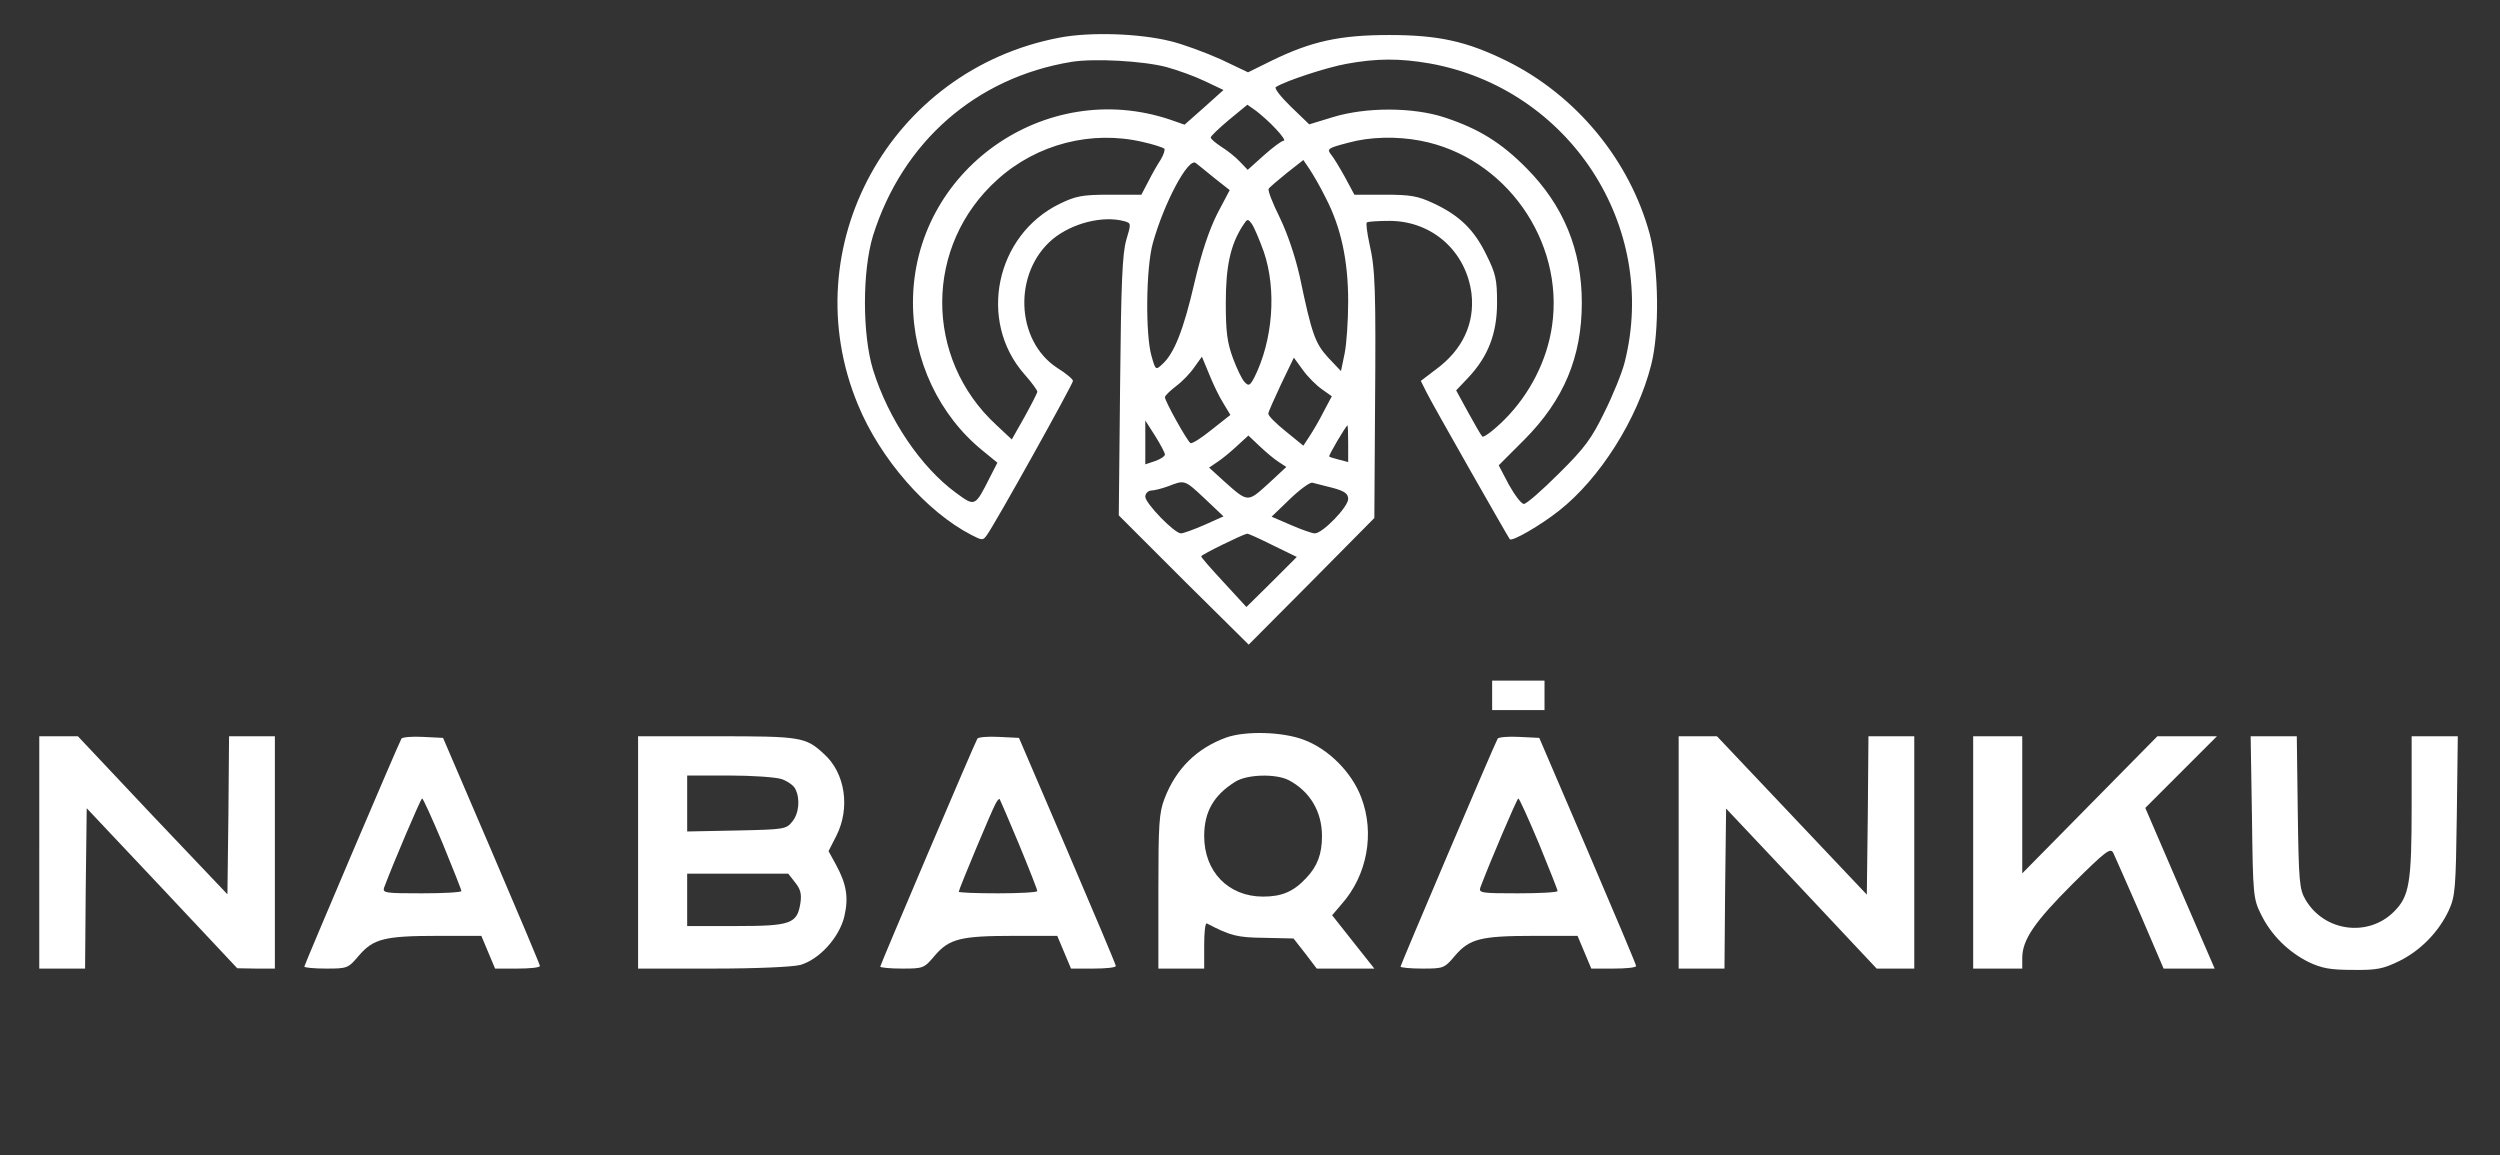
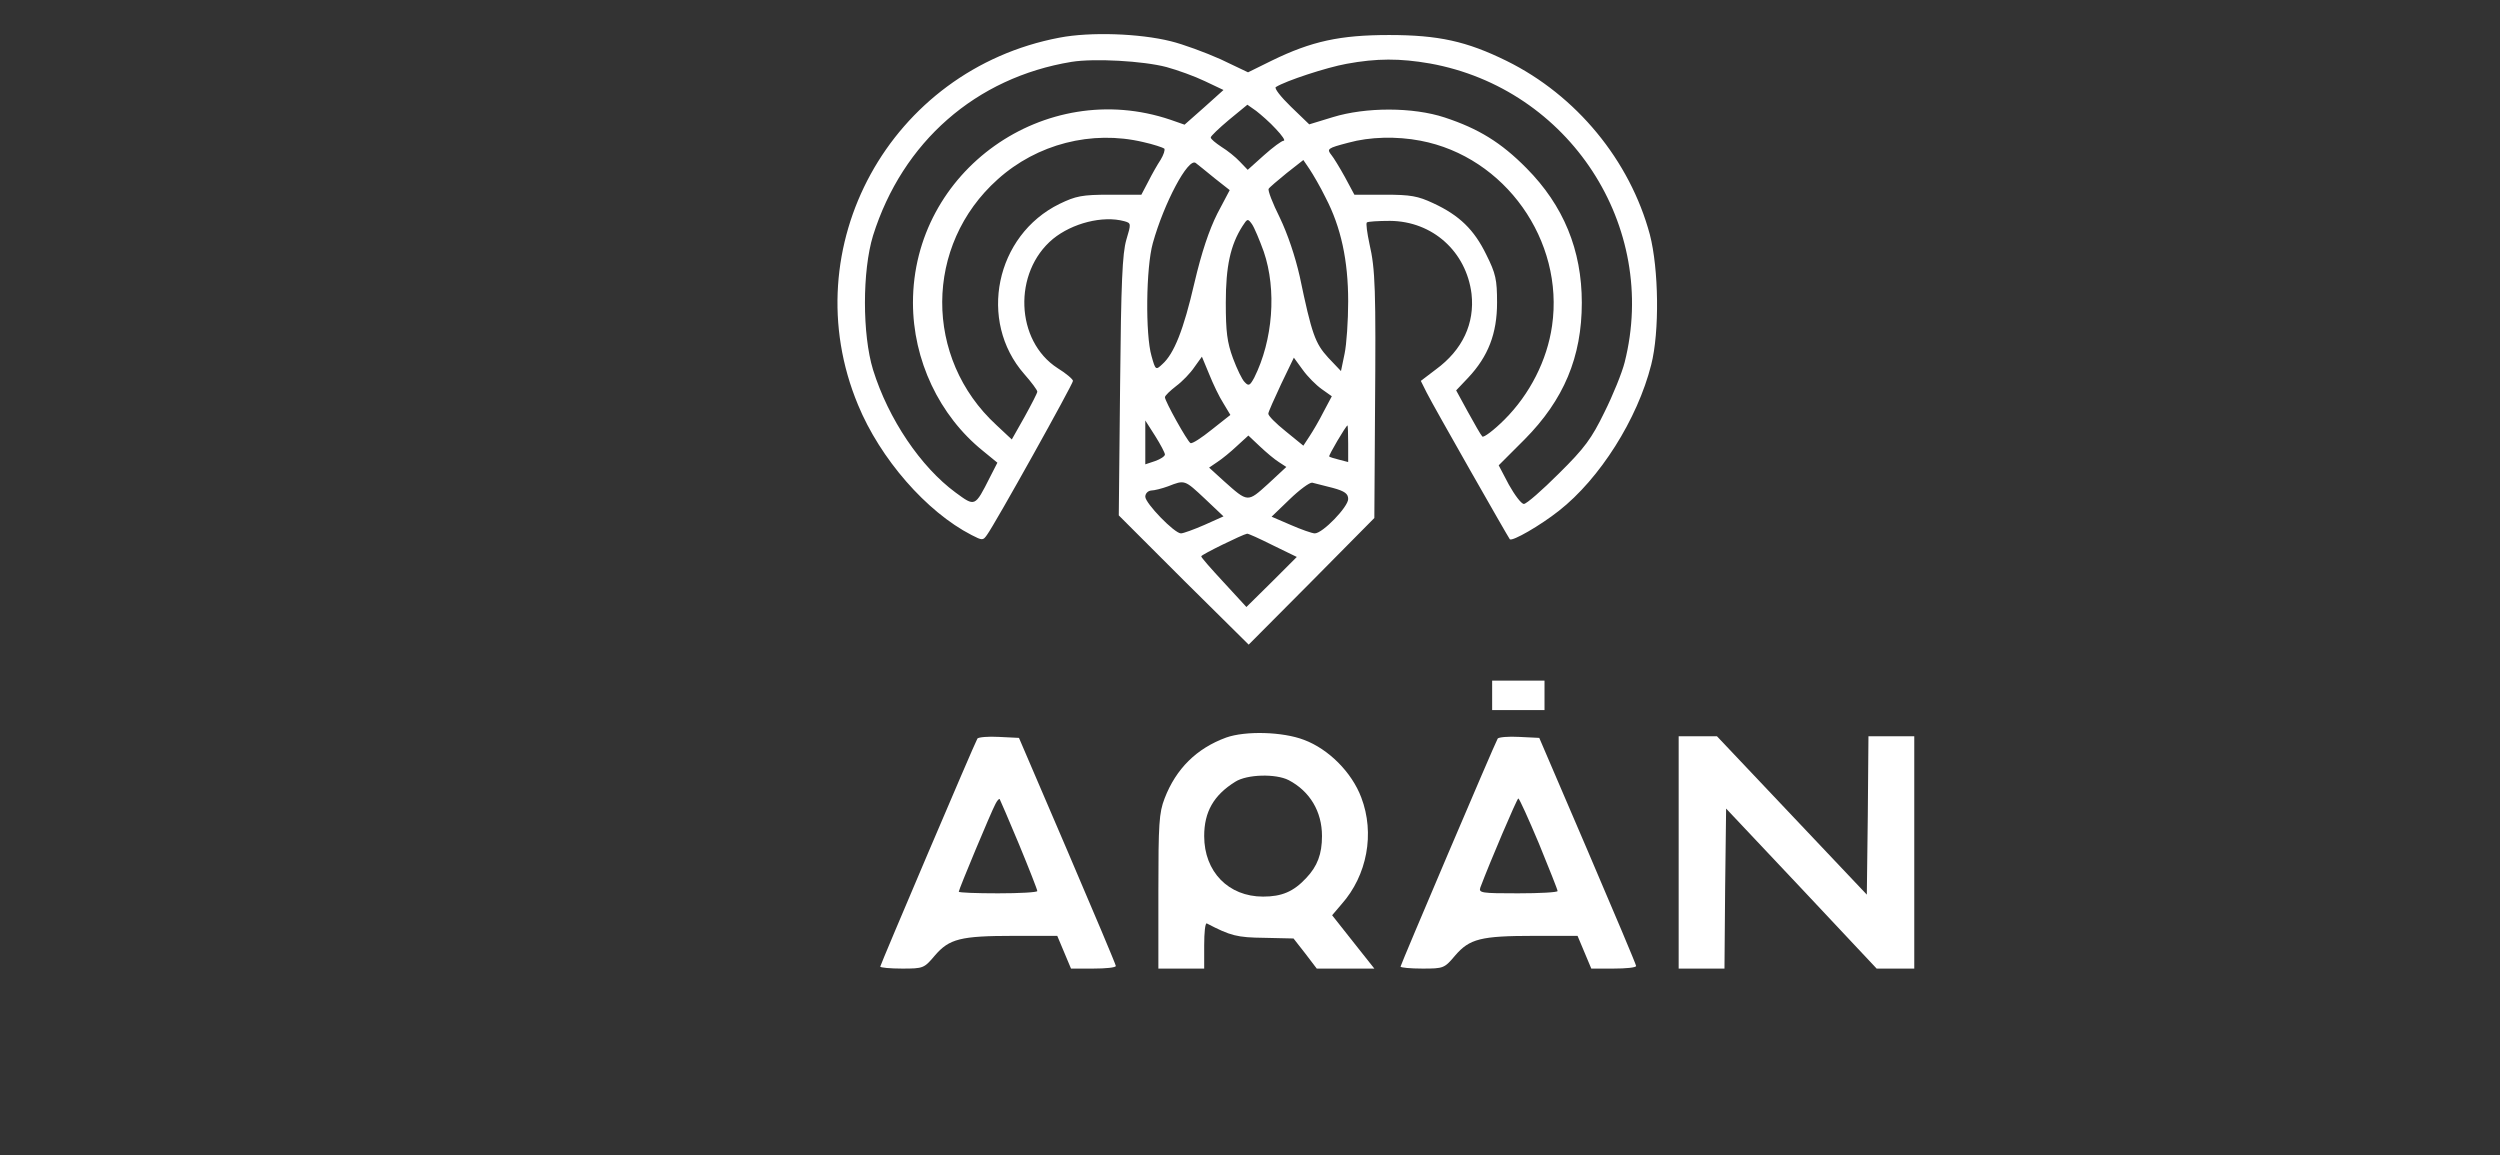
<svg xmlns="http://www.w3.org/2000/svg" version="1.0" width="764pt" height="353pt" viewBox="0 0 764 353" preserveAspectRatio="xMidYMid meet">
  <rect x="0" y="0" width="764" height="353" fill="#333333" stroke="none" />
  <g transform="translate(0,353) scale(0.1,-0.1)" fill="#ffffff" stroke="none">
    <path d="M3238 3415 c-518 -98 -816 -641 -616 -1122 68 -165 209 -327 347 -398 33 -17 35 -17 47 0 24 32 264 463 263 471 0 5 -21 23 -47 39 -129 83 -137 293 -14 395 59 48 152 72 218 54 21 -6 21 -7 6 -57 -12 -42 -16 -127 -19 -447 l-4 -395 198 -198 199 -197 192 193 192 194 2 319 c3 381 1 441 -17 519 -7 33 -11 62 -8 65 2 3 35 5 71 5 130 -1 233 -94 249 -223 10 -90 -27 -171 -109 -231 l-46 -35 18 -36 c21 -42 249 -442 254 -448 8 -7 93 42 150 87 125 98 240 280 282 446 26 101 23 294 -4 398 -61 227 -225 426 -438 531 -122 60 -208 79 -359 79 -150 0 -237 -19 -358 -78 l-73 -36 -84 40 c-47 21 -115 46 -152 55 -96 24 -247 29 -340 11z m327 -90 c33 -9 86 -28 117 -43 l57 -27 -59 -53 -60 -53 -43 15 c-384 130 -787 -156 -787 -559 0 -175 80 -345 214 -453 l44 -36 -23 -45 c-46 -91 -45 -90 -105 -46 -106 78 -205 224 -252 375 -33 108 -33 302 0 410 90 286 314 483 607 531 69 11 218 3 290 -16z m805 11 c426 -77 700 -497 595 -913 -8 -32 -36 -101 -62 -153 -39 -80 -60 -109 -139 -187 -51 -51 -99 -93 -107 -93 -8 0 -28 27 -46 59 l-31 59 79 79 c120 121 175 252 175 418 0 161 -56 297 -169 411 -78 79 -147 121 -250 155 -97 32 -241 32 -342 1 l-72 -22 -56 54 c-31 30 -52 57 -46 60 30 19 155 60 216 71 92 17 163 17 255 1z m-471 -200 c19 -20 30 -36 24 -36 -6 0 -33 -20 -61 -45 l-49 -44 -24 25 c-13 14 -38 34 -56 45 -18 12 -33 24 -33 29 0 4 25 28 56 54 l56 46 27 -19 c14 -11 42 -35 60 -55z m-406 -40 c32 -7 61 -17 65 -20 3 -4 -2 -19 -11 -34 -10 -15 -27 -45 -38 -67 l-21 -40 -96 0 c-86 0 -104 -4 -154 -28 -196 -96 -250 -358 -108 -520 22 -25 40 -49 40 -54 0 -4 -18 -39 -39 -77 l-39 -69 -47 44 c-222 204 -221 550 4 751 120 108 287 151 444 114z m848 4 c258 -49 440 -305 402 -566 -15 -105 -68 -209 -145 -286 -33 -33 -64 -56 -68 -52 -5 5 -24 39 -44 75 l-36 66 37 39 c61 65 88 135 88 229 0 71 -4 89 -33 147 -37 76 -82 120 -162 157 -47 22 -69 26 -148 26 l-93 0 -29 54 c-16 29 -35 60 -41 67 -15 19 -13 21 52 38 65 18 147 20 220 6z m-630 -114 l47 -37 -38 -72 c-25 -50 -48 -118 -70 -212 -33 -143 -62 -216 -98 -248 -20 -19 -21 -18 -33 25 -19 65 -17 270 4 345 34 122 108 262 131 245 6 -5 32 -25 57 -46z m340 -60 c47 -90 69 -192 69 -317 0 -59 -5 -132 -11 -160 l-11 -53 -39 41 c-40 44 -50 71 -87 248 -14 62 -37 130 -61 180 -22 44 -37 83 -34 88 2 4 28 26 55 48 l51 40 19 -28 c10 -15 33 -54 49 -87z m-189 -165 c40 -117 28 -271 -29 -385 -13 -24 -17 -27 -29 -14 -8 7 -24 41 -36 73 -18 49 -22 81 -22 170 0 111 14 176 51 234 15 23 16 24 29 6 7 -10 23 -48 36 -84z m-123 -464 l21 -35 -57 -45 c-31 -25 -60 -44 -65 -41 -10 6 -78 128 -78 140 0 5 16 20 34 34 19 14 44 40 56 58 l23 32 22 -53 c12 -30 31 -70 44 -90z m300 44 l31 -22 -25 -47 c-13 -26 -33 -60 -43 -75 l-19 -29 -54 44 c-30 24 -54 48 -53 54 0 5 18 45 39 90 l39 81 27 -37 c15 -21 41 -47 58 -59z m-479 -200 c0 -5 -13 -14 -30 -20 l-30 -10 0 67 0 67 30 -47 c17 -27 30 -52 30 -57z m560 33 l0 -56 -27 7 c-16 4 -29 8 -31 10 -3 2 51 94 56 95 1 0 2 -25 2 -56z m-212 -56 l23 -15 -56 -52 c-63 -57 -61 -57 -135 9 l-45 41 25 17 c14 9 41 31 60 49 l35 32 35 -33 c19 -18 45 -40 58 -48z m-226 -112 l57 -54 -58 -26 c-32 -14 -65 -26 -72 -26 -20 0 -109 92 -109 112 0 10 8 18 18 19 9 0 33 6 52 13 51 20 50 20 112 -38z m391 33 c37 -10 47 -18 47 -34 0 -24 -78 -105 -102 -105 -8 0 -42 12 -74 26 l-58 25 55 53 c30 29 61 52 69 51 8 -2 36 -9 63 -16z m-184 -175 l74 -36 -77 -77 -77 -76 -69 75 c-38 41 -70 77 -69 80 0 5 127 67 140 69 3 1 38 -15 78 -35z" />
    <path d="M4560 1405 l0 -45 80 0 80 0 0 45 0 45 -80 0 -80 0 0 -45z" />
    <path d="M3747 1276 c-90 -33 -153 -95 -188 -186 -17 -44 -19 -77 -19 -285 l0 -235 70 0 70 0 0 71 c0 39 3 69 8 67 73 -38 92 -43 176 -44 l89 -2 36 -46 35 -46 88 0 88 0 -65 82 -64 81 29 34 c78 88 102 216 60 326 -29 77 -100 148 -175 176 -65 25 -179 28 -238 7z m191 -130 c65 -34 102 -96 102 -171 0 -55 -14 -92 -48 -128 -39 -42 -75 -57 -132 -57 -106 0 -180 76 -180 185 0 74 29 125 95 166 36 23 124 25 163 5z" />
-     <path d="M120 925 l0 -355 70 0 70 0 2 245 3 245 230 -244 230 -245 58 -1 57 0 0 355 0 355 -70 0 -70 0 -2 -242 -3 -241 -229 241 -228 242 -59 0 -59 0 0 -355z" />
-     <path d="M1227 1273 c-9 -15 -297 -692 -297 -697 0 -3 30 -6 67 -6 65 0 67 1 100 40 44 51 78 60 241 60 l133 0 21 -50 21 -50 68 0 c38 0 69 3 69 8 0 4 -67 163 -148 352 l-148 345 -61 3 c-34 2 -63 -1 -66 -5z m126 -321 c31 -76 57 -141 57 -145 0 -4 -54 -7 -121 -7 -111 0 -121 1 -115 18 29 77 112 272 116 272 3 0 31 -62 63 -138z" />
-     <path d="M1950 925 l0 -355 228 0 c134 0 243 5 267 11 58 16 119 83 135 147 14 59 7 100 -25 159 l-23 42 24 47 c43 85 27 192 -38 250 -56 52 -71 54 -328 54 l-240 0 0 -355z m439 224 c17 -6 36 -19 41 -29 16 -30 12 -76 -9 -101 -18 -23 -25 -24 -170 -27 l-151 -3 0 85 0 86 129 0 c70 0 142 -5 160 -11z m41 -316 c17 -21 20 -36 16 -63 -10 -63 -29 -70 -197 -70 l-149 0 0 80 0 80 154 0 155 0 21 -27z" />
    <path d="M2987 1273 c-9 -15 -297 -692 -297 -697 0 -3 30 -6 67 -6 65 0 67 1 100 40 44 51 78 60 241 60 l133 0 21 -50 21 -50 68 0 c38 0 69 3 69 8 0 4 -67 163 -148 352 l-148 345 -61 3 c-34 2 -63 -1 -66 -5z m127 -323 c31 -75 56 -139 56 -143 0 -4 -54 -7 -120 -7 -66 0 -120 2 -120 5 0 7 99 244 112 268 5 10 11 17 13 15 1 -1 28 -64 59 -138z" />
    <path d="M4577 1273 c-9 -15 -297 -692 -297 -697 0 -3 30 -6 67 -6 65 0 67 1 100 40 44 51 78 60 241 60 l133 0 21 -50 21 -50 68 0 c38 0 69 3 69 8 0 4 -67 163 -148 352 l-148 345 -61 3 c-34 2 -63 -1 -66 -5z m126 -321 c31 -76 57 -141 57 -145 0 -4 -54 -7 -121 -7 -111 0 -121 1 -115 18 29 77 112 272 116 272 3 0 31 -62 63 -138z" />
    <path d="M5130 925 l0 -355 70 0 70 0 2 244 3 245 230 -244 230 -245 58 0 57 0 0 355 0 355 -70 0 -70 0 -2 -242 -3 -242 -229 242 -229 242 -59 0 -58 0 0 -355z" />
-     <path d="M6030 925 l0 -355 75 0 75 0 0 32 c0 56 37 110 154 227 101 100 115 111 124 95 5 -11 42 -94 82 -186 l72 -168 78 0 78 0 -106 245 -106 246 109 109 110 110 -91 0 -91 0 -206 -209 -207 -210 0 210 0 209 -75 0 -75 0 0 -355z" />
-     <path d="M6882 1033 c3 -239 4 -250 28 -298 31 -63 83 -114 145 -145 40 -19 66 -24 135 -24 73 -1 93 3 142 27 65 32 121 89 152 156 19 42 21 66 24 289 l3 242 -70 0 -71 0 0 -212 c0 -237 -7 -277 -54 -324 -79 -79 -213 -61 -270 36 -19 32 -21 54 -24 268 l-3 232 -70 0 -71 0 4 -247z" />
  </g>
</svg>